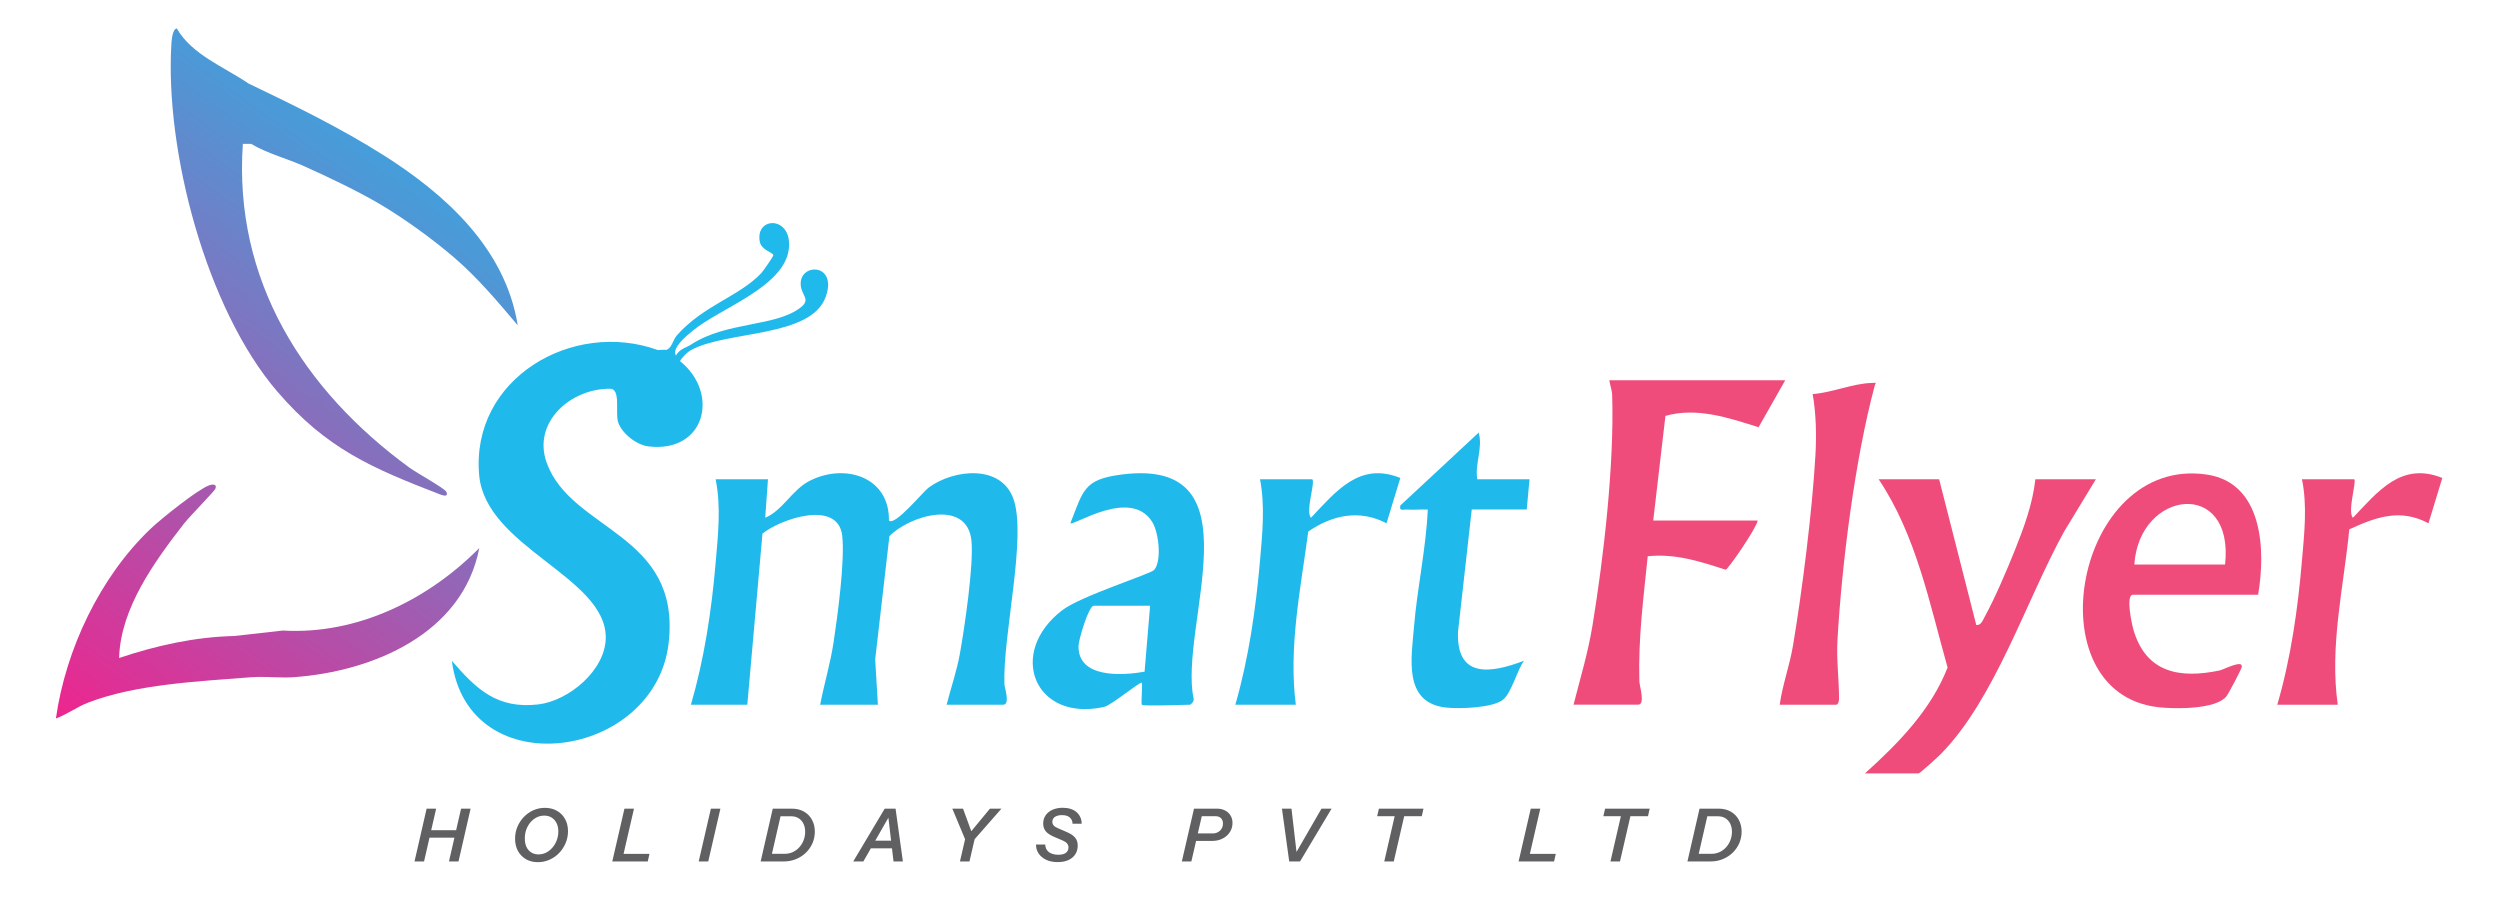
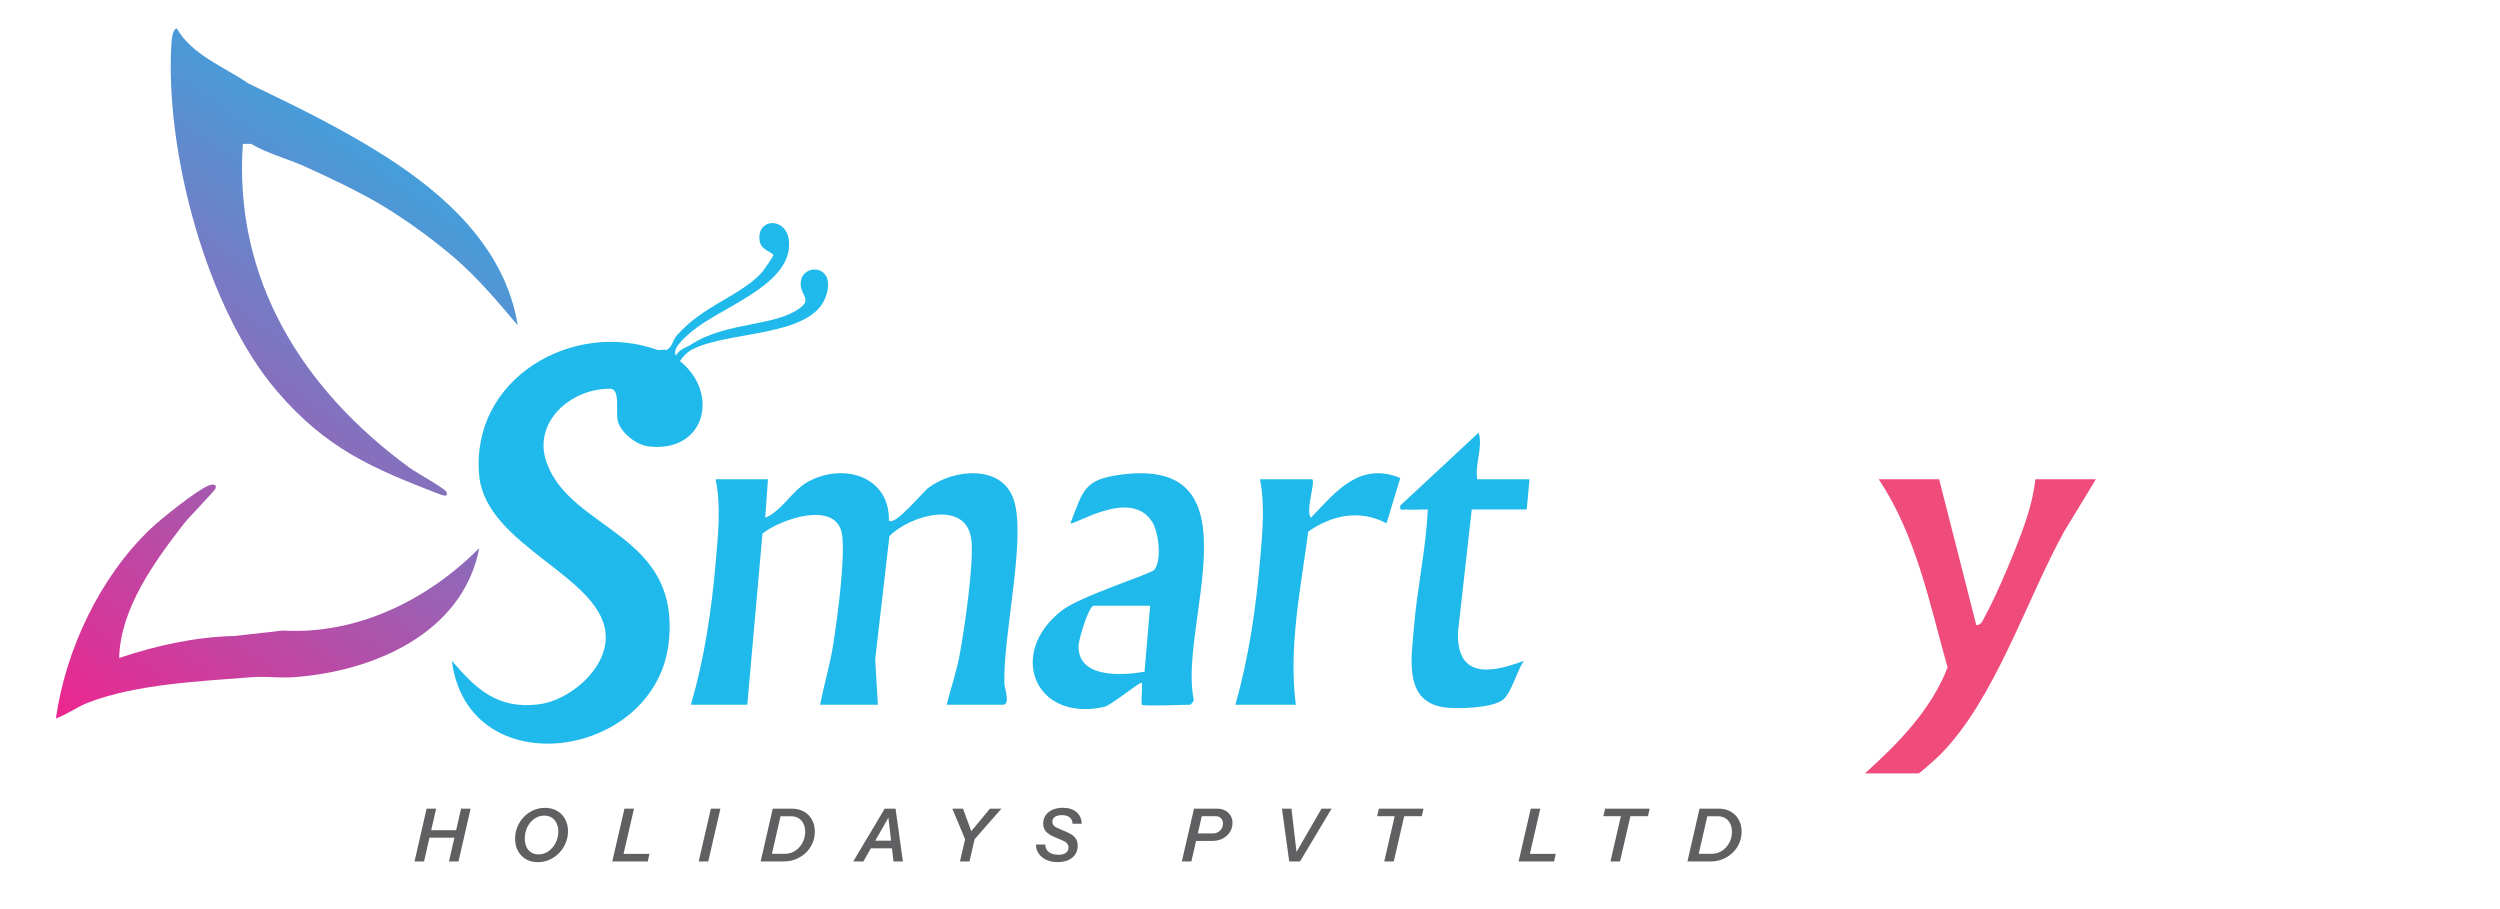
<svg xmlns="http://www.w3.org/2000/svg" width="682" height="248" viewBox="0 0 682 248" fill="none">
  <path d="M57.03 132.41C57.97 132.07 59.31 131.99 58.74 133.37C58.48 134 51.58 141.06 50.2 142.83C42.2 153.13 32.83 165.99 32.5 179.5C42.6 176.11 53.26 173.73 64 173.5C64.423 173.447 64.846 173.4 65.269 173.356L77.14 172.01C97.42 173.21 116.8 163.6 130.75 149.5C126.27 172.87 101.74 183.19 80.12 184.74C76.899 184.967 73.571 184.608 70.328 184.66L68.5 184.75C54.52 185.86 37.12 186.62 24.04 191.67C20.97 192.86 18.32 194.88 15.25 196C17.92 177.15 27.28 157.399 41.1 144.229C43.86 141.599 53.89 133.54 57.03 132.41ZM48.24 7.76C52.29 14.89 61.15 18.26 67.75 22.75L67.862 22.814C80.305 28.776 92.845 34.882 104.5 42.26V42.25C121.6 53.06 137.86 67.77 141.24 88.75C135.83 82.35 130.38 75.85 124.01 70.36C118.05 65.24 110.48 59.75 103.75 55.75C97.84 52.24 89.379 48.21 83.019 45.36C78.25 43.22 73.02 41.92 68.5 39.25C67.75 39.27 67 39.22 66.25 39.25C63.68 76.43 82.78 106.48 111.76 127.62C113.51 128.9 121.269 133.199 121.74 134.14C122.39 135.44 121.27 135.34 120.2 134.93C101.55 127.75 89.05 122.44 75.61 106.77C56.3 84.24 44.96 41.2 46.76 11.89C46.81 11.019 47.05 7.87 48.24 7.76Z" fill="url(#paint0_linear_1_4)" />
-   <path d="M487 103.75L479.74 116.55C471.49 113.96 462.94 111.03 454.33 113.45L451 142H479.5C479.21 144.02 471.53 155.2 470.76 155.42C463.69 153.14 457.13 150.98 449.5 151.74C448.33 163.26 446.88 174.25 447.22 185.9C447.26 187.18 448.91 192.24 446.88 192.24H429.26C431.08 185.11 433.21 178.06 434.41 170.76C437.5 151.97 440.39 126.69 439.8 107.82C439.76 106.38 439.22 105.12 439.01 103.73H487.01L487 103.75Z" fill="#EF4C7B" />
  <path d="M529 130.75L539.13 170.51C540.46 170.62 540.89 169.22 541.41 168.29C544.11 163.41 547.49 155.51 549.6 150.23C552.1 143.97 554.51 137.51 555.25 130.75H571.75L563.11 144.98C552.79 163.65 544.21 190.78 529.39 205.76C528.67 206.49 523.77 210.99 523.37 210.99H508.75C517.86 202.79 526.79 193.67 531.3 182.1C526.37 164.58 522.76 146.06 512.5 130.74H529V130.75Z" fill="#EF4C7B" />
-   <path d="M485.5 192.25C486.28 186.74 488.23 181.52 489.15 176.02C491.68 160.82 494.35 139.65 495.24 124.36C495.57 118.78 495.44 112.96 494.5 107.5C499.63 107.15 505.61 104.57 510.62 104.47C512.21 104.44 511.68 104.26 511.41 105.26C506.03 125.36 502.45 153.72 501.26 174.63C500.95 180.02 501.71 185.4 501.69 190.72C501.69 191.35 501.42 192.25 500.87 192.25H485.49H485.5Z" fill="#EF4C7B" />
-   <path d="M642.25 130.75C642.91 131.41 640.32 139.55 641.87 141.25C648.7 134.1 655.07 125.87 666.26 130.39L662.49 142.75C654.83 138.65 648.24 141.03 640.89 144.4C639.33 160.26 635.47 176.32 637.74 192.25H621.24C624.96 179.52 626.85 166.12 627.98 152.87C628.61 145.52 629.46 138.02 627.98 130.75H642.23H642.25Z" fill="#EF4C7B" />
-   <path d="M588.72 192.92C554.43 188.9 566.09 124.26 601.94 129.45C617.39 131.68 618.1 150.12 616.01 162.25H581.88C579.78 162.25 581.609 170.479 582.02 171.86C585.48 183.6 594.71 185.17 605.53 182.9C606.581 182.679 612.23 179.68 611.5 182.11C611.23 182.99 607.96 189.22 607.36 189.97C604.47 193.58 593.19 193.44 588.72 192.92ZM607 154C609.57 130.44 583.55 133.56 582.25 154H607Z" fill="#EF4C7B" />
  <path d="M207.25 65.85C206.06 58.91 216.15 58.91 215.21 67.77C214.09 78.34 196.34 84.07 188.9 90.28C187.263 91.65 183.254 94.869 184.356 96.961C184.385 96.941 184.414 96.922 184.441 96.903C185.474 95.15 187.238 94.826 188.482 94.025L188.5 94C198.35 87.6 211.58 89.25 218.46 83.84C221.45 81.49 218.25 80.47 218.43 77.13C218.71 71.67 228.43 72 225.28 80.92C221.302 92.194 198.341 90.111 188.514 95.502C188.512 95.504 188.511 95.507 188.51 95.51C187.49 96.069 186.1 97.448 185.51 98.508C196.478 107.369 192.325 123.67 176.85 121.77C173.59 121.37 169.5 118.13 168.59 115.04C167.83 112.46 169.39 106.08 166.45 106.05C155.72 105.94 145.15 115.18 149.14 126.25C155.87 144.9 185.76 145.43 182.42 175.31C178.84 207.26 127.7 214.629 123.26 180.26C129.94 188.03 135.65 193.45 146.8 192.17C155.14 191.21 165.25 182.83 165.25 173.88C165.25 157.36 132.52 149.32 130.72 129.66C128.32 103.32 156.21 87.05 179.5 95.51V95.5C180.406 95.408 181.18 95.39 181.82 95.441C183.383 94.807 183.494 92.773 184.75 91.37C192.03 83.24 201.67 80.86 207.66 74.53C208.23 73.93 211 69.91 210.97 69.62C210.899 68.83 207.66 68.29 207.25 65.85ZM306.069 129.44C343.779 124.66 321.48 170.82 325.609 190.56C325.889 191.16 324.89 192.249 324.63 192.25C322.719 192.25 311.97 192.71 311.51 192.25H311.5C311.231 191.976 311.7 187.339 311.5 186.25C311.136 185.763 303.199 192.4 301.22 192.84C282.26 197.079 274.58 178.09 289.819 166.44C294.849 162.591 313.914 156.582 314.859 155.48C316.999 152.97 316.1 145.31 314.39 142.49C308.58 132.891 292.952 143.508 292 142.74C295.56 133.73 295.61 130.76 306.069 129.44ZM403.38 118.02C404.6 122.2 402.29 126.46 403 130.77V130.75H417.25L416.49 138.99H401.49L397.74 172.39C397.3 185.14 406.62 183.71 415.74 180.26C413.87 182.85 412.38 188.83 410.14 190.78C407.399 193.16 398 193.43 394.37 193.01C382.72 191.66 385.04 179.43 385.75 170.89C386.63 160.3 389.02 149.67 389.5 139.01C387.64 138.91 385.72 139.149 383.86 139.01C382.74 138.93 381.69 139.59 382.01 137.9L403.38 118.02ZM220.82 131.2C230.43 126.26 242.69 130.04 242.5 142C244.09 143.63 251.68 134.25 253.37 133C260.13 128 273.14 126.58 276.48 136.14C280.13 146.581 273.55 173.13 274 186.62C274.04 187.67 275.69 192.25 273.62 192.25H258.24C259.43 187.55 261.02 183.059 261.87 178.26C263.14 171.119 265.64 154.229 265.02 147.59C263.929 135.94 248.16 140.58 242.63 146.27L238.75 179.88L239.49 192.25H223.74C224.83 186.54 226.52 181.06 227.39 175.28C228.49 168.03 230.54 152.89 229.75 146.11C228.6 136.22 212.96 141.54 208 145.57L203.86 192.25H188.48C192.12 179.75 194.11 166.63 195.22 153.62C195.86 146.08 196.77 138.21 195.22 130.75H209.5L208.75 141.25C213.53 139.25 216.06 133.65 220.82 131.2ZM357.62 141.25C364.45 134.1 370.82 125.871 382.01 130.39L378.24 142.75C370.91 138.9 363.41 140.49 356.89 145.01C354.83 160.609 351.47 176.49 353.5 192.25H337C340.66 179.52 342.58 166.11 343.74 152.87C344.38 145.51 345.13 138.09 343.74 130.75H358C358.86 131.62 356.08 139.48 357.62 141.25ZM298.37 165.25C297 165.252 294.26 174.44 294.22 176.16C294 185.139 306.279 184.3 312.239 183.24L313.75 165.25H298.37Z" fill="#1FB9EB" />
  <path d="M113.08 235L116.38 220.6H118.98L115.68 235H113.08ZM122.48 235L125.78 220.6H128.38L125.08 235H122.48ZM116.28 226.48H125.64L125.18 228.52H115.82L116.28 226.48ZM146.732 235.2C145.506 235.2 144.426 234.933 143.492 234.4C142.559 233.853 141.826 233.1 141.292 232.14C140.772 231.167 140.512 230.053 140.512 228.8C140.512 227.64 140.726 226.553 141.152 225.54C141.579 224.527 142.166 223.633 142.912 222.86C143.659 222.087 144.519 221.48 145.492 221.04C146.479 220.6 147.532 220.38 148.652 220.38C149.919 220.38 151.019 220.653 151.952 221.2C152.899 221.733 153.632 222.48 154.152 223.44C154.686 224.387 154.952 225.493 154.952 226.76C154.952 227.907 154.732 228.993 154.292 230.02C153.866 231.033 153.272 231.933 152.512 232.72C151.766 233.493 150.892 234.1 149.892 234.54C148.906 234.98 147.852 235.2 146.732 235.2ZM146.892 233.08C147.626 233.08 148.319 232.92 148.972 232.6C149.626 232.267 150.199 231.813 150.692 231.24C151.199 230.667 151.592 230 151.872 229.24C152.166 228.48 152.312 227.673 152.312 226.82C152.312 225.953 152.152 225.2 151.832 224.56C151.512 223.907 151.066 223.4 150.492 223.04C149.919 222.68 149.246 222.5 148.472 222.5C147.739 222.5 147.052 222.66 146.412 222.98C145.772 223.3 145.206 223.747 144.712 224.32C144.232 224.893 143.852 225.553 143.572 226.3C143.306 227.047 143.172 227.86 143.172 228.74C143.172 229.62 143.319 230.387 143.612 231.04C143.919 231.68 144.352 232.18 144.912 232.54C145.486 232.9 146.146 233.08 146.892 233.08ZM167.031 235L170.351 220.6H172.951L169.631 235H167.031ZM168.271 235L168.731 232.94H177.171L176.711 235H168.271ZM190.608 235L193.928 220.6H196.528L193.208 235H190.608ZM209.267 235L209.747 232.92H214.047C214.847 232.92 215.587 232.767 216.267 232.46C216.947 232.14 217.533 231.707 218.027 231.16C218.533 230.613 218.927 229.98 219.207 229.26C219.5 228.527 219.647 227.747 219.647 226.92C219.647 226.08 219.493 225.347 219.187 224.72C218.88 224.08 218.44 223.58 217.867 223.22C217.307 222.86 216.62 222.68 215.807 222.68H211.927L212.427 220.6H216.007C217.3 220.6 218.413 220.873 219.347 221.42C220.28 221.953 221 222.693 221.507 223.64C222.027 224.573 222.287 225.647 222.287 226.86C222.287 227.967 222.073 229.02 221.647 230.02C221.22 231.007 220.62 231.873 219.847 232.62C219.087 233.353 218.193 233.933 217.167 234.36C216.153 234.787 215.053 235 213.867 235H209.267ZM207.507 235L210.807 220.6H213.407L210.107 235H207.507ZM232.767 235L241.347 220.6H243.767L235.527 235H232.767ZM243.747 235L242.067 220.6H244.307L246.307 235H243.747ZM236.787 229.34H244.687L244.207 231.42H236.307L236.787 229.34ZM261.875 235L263.275 228.94L259.795 220.6H262.715L265.415 227.98H263.955L270.055 220.6H273.195L265.875 228.94L264.475 235H261.875ZM288.543 235.18C287.663 235.18 286.856 235.067 286.123 234.84C285.403 234.6 284.783 234.267 284.263 233.84C283.743 233.413 283.336 232.907 283.043 232.32C282.763 231.733 282.623 231.087 282.623 230.38H285.143C285.143 230.793 285.223 231.173 285.383 231.52C285.543 231.867 285.776 232.167 286.083 232.42C286.403 232.66 286.783 232.847 287.223 232.98C287.676 233.113 288.17 233.18 288.703 233.18C289.596 233.18 290.283 233.007 290.763 232.66C291.243 232.3 291.483 231.807 291.483 231.18C291.483 230.753 291.356 230.393 291.103 230.1C290.85 229.793 290.456 229.527 289.923 229.3L287.543 228.28C286.516 227.84 285.763 227.34 285.283 226.78C284.816 226.207 284.583 225.507 284.583 224.68C284.583 223.813 284.803 223.06 285.243 222.42C285.696 221.767 286.323 221.26 287.123 220.9C287.936 220.54 288.87 220.36 289.923 220.36C290.71 220.36 291.416 220.46 292.043 220.66C292.683 220.86 293.223 221.153 293.663 221.54C294.116 221.927 294.463 222.387 294.703 222.92C294.956 223.453 295.083 224.053 295.083 224.72H292.583C292.583 224.227 292.463 223.807 292.223 223.46C291.996 223.1 291.67 222.827 291.243 222.64C290.816 222.453 290.296 222.36 289.683 222.36C289.15 222.36 288.69 222.433 288.303 222.58C287.916 222.713 287.616 222.92 287.403 223.2C287.19 223.467 287.083 223.8 287.083 224.2C287.083 224.573 287.203 224.907 287.443 225.2C287.696 225.48 288.103 225.733 288.663 225.96L290.963 226.96C292.043 227.413 292.816 227.927 293.283 228.5C293.763 229.073 294.003 229.8 294.003 230.68C294.003 231.6 293.776 232.4 293.323 233.08C292.883 233.747 292.256 234.267 291.443 234.64C290.63 235 289.663 235.18 288.543 235.18ZM322.405 235L325.725 220.6H332.005C332.845 220.6 333.578 220.767 334.205 221.1C334.831 221.42 335.325 221.873 335.685 222.46C336.045 223.047 336.225 223.727 336.225 224.5C336.225 225.207 336.085 225.86 335.805 226.46C335.525 227.047 335.138 227.56 334.645 228C334.151 228.44 333.565 228.787 332.885 229.04C332.218 229.28 331.491 229.4 330.705 229.4H325.725L326.185 227.36H330.845C331.245 227.36 331.611 227.293 331.945 227.16C332.291 227.013 332.591 226.82 332.845 226.58C333.098 226.327 333.291 226.04 333.425 225.72C333.558 225.387 333.625 225.027 333.625 224.64C333.625 224.04 333.445 223.56 333.085 223.2C332.738 222.84 332.225 222.66 331.545 222.66H327.845L325.005 235H322.405ZM351.696 235L349.716 220.6H352.316L353.776 233.16H353.256L360.496 220.6H363.256L354.656 235H351.696ZM377.624 235L380.464 222.66H375.684L376.164 220.6H388.324L387.864 222.66H383.064L380.224 235H377.624ZM414.272 235L417.592 220.6H420.192L416.872 235H414.272ZM415.512 235L415.972 232.94H424.412L423.952 235H415.512ZM439.333 235L442.173 222.66H437.393L437.873 220.6H450.033L449.573 222.66H444.773L441.933 235H439.333ZM462.094 235L462.574 232.92H466.874C467.674 232.92 468.414 232.767 469.094 232.46C469.774 232.14 470.361 231.707 470.854 231.16C471.361 230.613 471.754 229.98 472.034 229.26C472.327 228.527 472.474 227.747 472.474 226.92C472.474 226.08 472.321 225.347 472.014 224.72C471.707 224.08 471.267 223.58 470.694 223.22C470.134 222.86 469.447 222.68 468.634 222.68H464.754L465.254 220.6H468.834C470.127 220.6 471.241 220.873 472.174 221.42C473.107 221.953 473.827 222.693 474.334 223.64C474.854 224.573 475.114 225.647 475.114 226.86C475.114 227.967 474.901 229.02 474.474 230.02C474.047 231.007 473.447 231.873 472.674 232.62C471.914 233.353 471.021 233.933 469.994 234.36C468.981 234.787 467.881 235 466.694 235H462.094ZM460.334 235L463.634 220.6H466.234L462.934 235H460.334Z" fill="#606062" />
  <defs>
    <linearGradient id="paint0_linear_1_4" x1="141" y1="20" x2="15" y2="196" gradientUnits="userSpaceOnUse">
      <stop stop-color="#1FB9EB" />
      <stop offset="1" stop-color="#EE258E" />
    </linearGradient>
  </defs>
</svg>